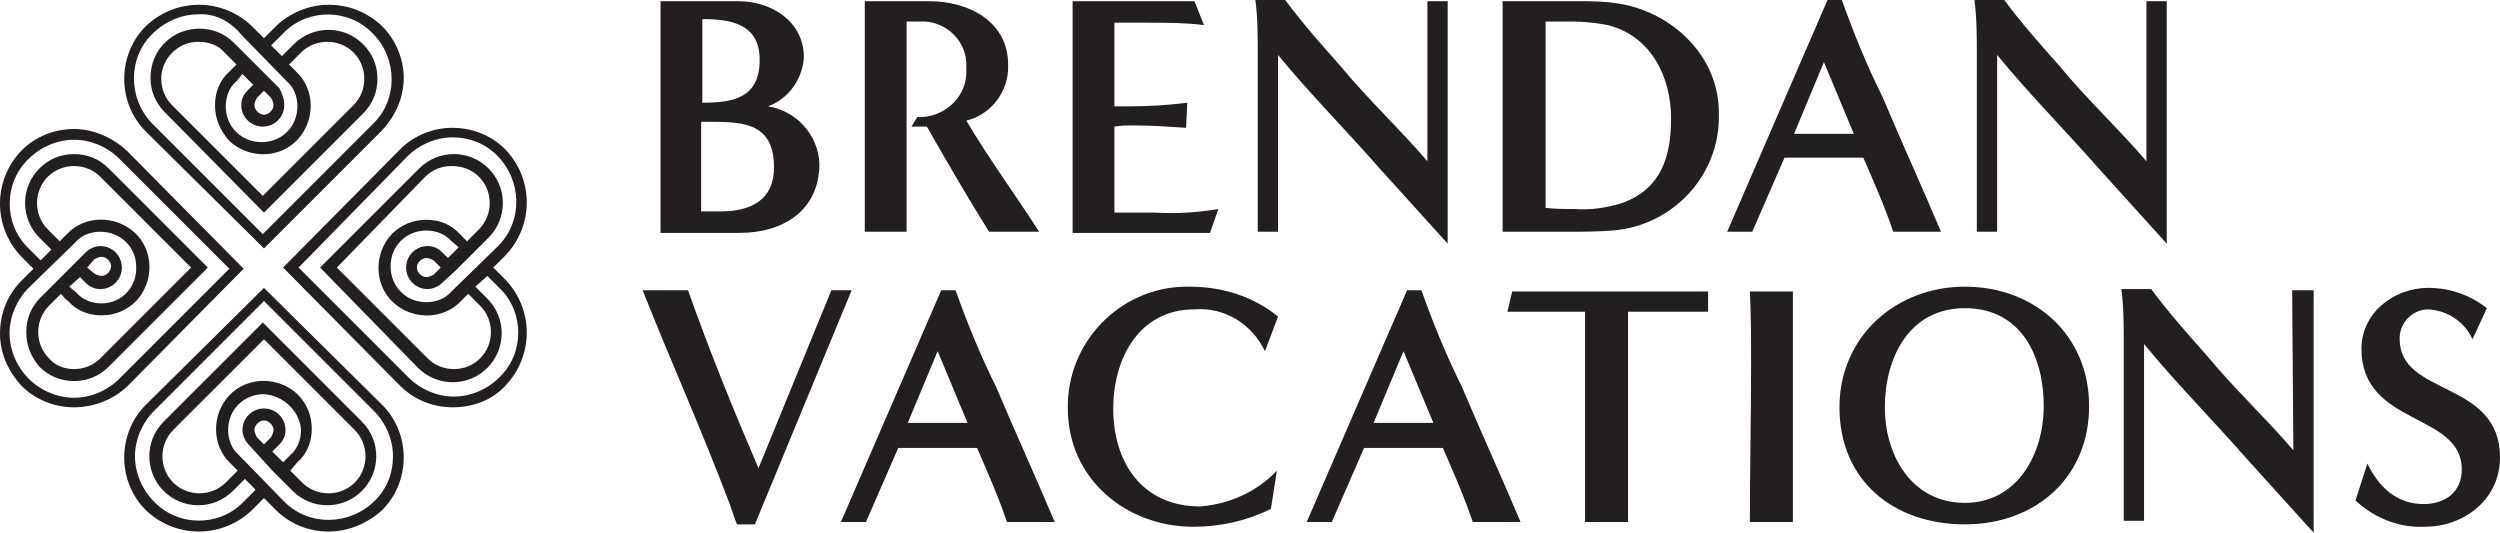
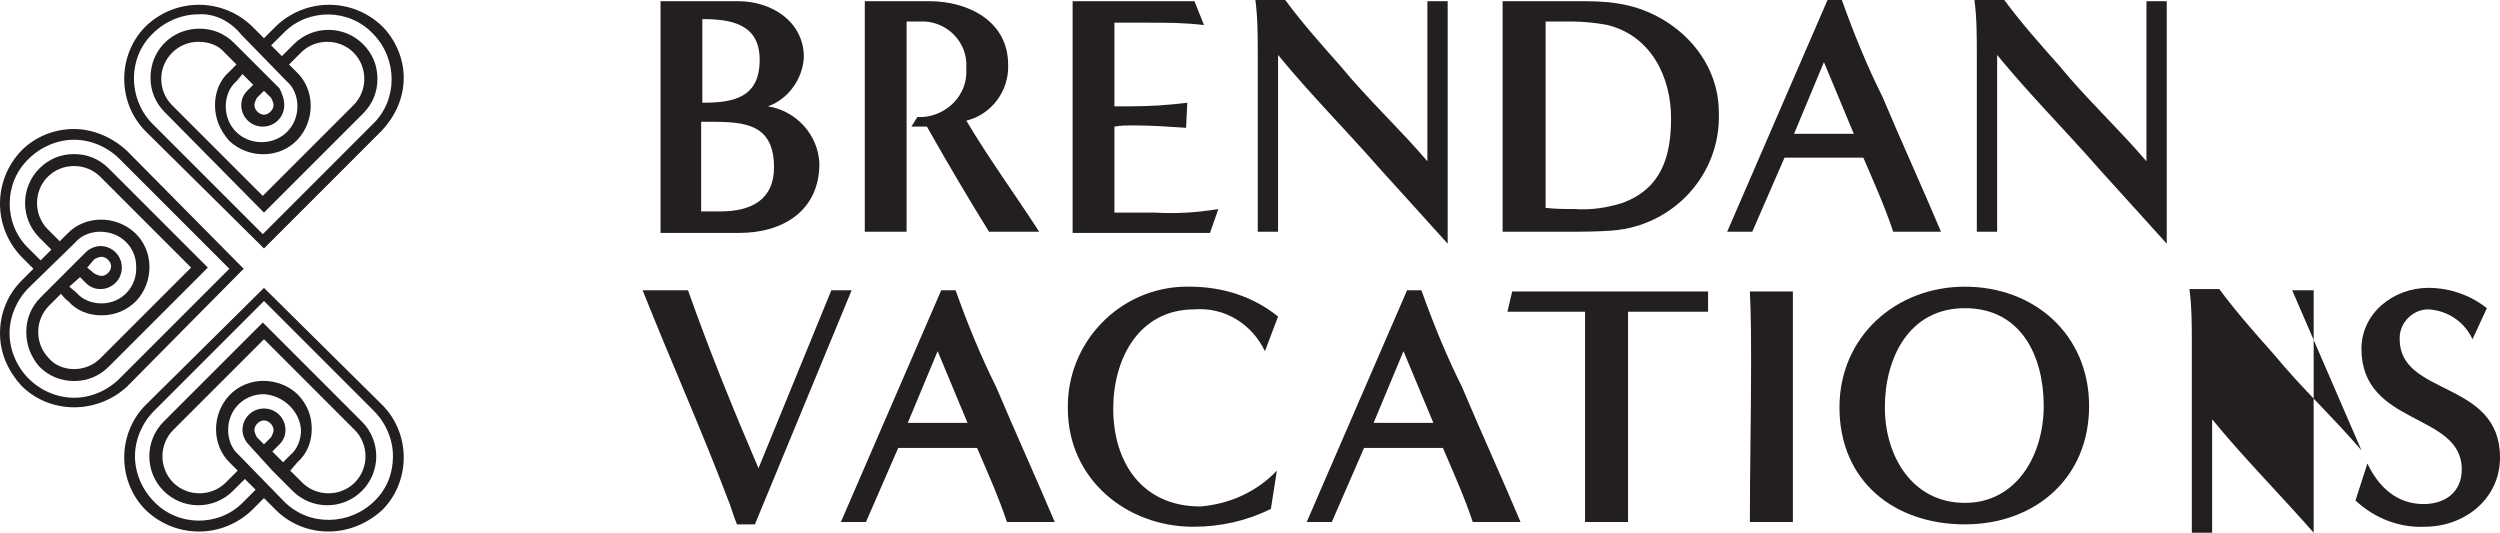
<svg xmlns="http://www.w3.org/2000/svg" version="1.1" id="Layer_1" x="0px" y="0px" viewBox="0 0 209.3 44.6" style="enable-background:new 0 0 209.3 44.6;" xml:space="preserve">
  <style type="text/css">
	.st0{fill:#231F20;}
</style>
  <path class="st0" d="M22.1,20.8L12.2,11c-1.2-1.2-1.8-2.8-1.8-4.4c0-1.6,0.6-3.2,1.8-4.4c2.5-2.4,6.4-2.4,8.9,0l1,1l1-1  c2.5-2.4,6.4-2.4,8.9,0c1.1,1.1,1.8,2.7,1.8,4.3c0,1.7-0.7,3.2-1.8,4.4L22.1,20.8z M16.6,1.2c-1.4,0-2.8,0.6-3.8,1.6  c-2.1,2-2.1,5.4-0.1,7.5c0,0,0.1,0.1,0.1,0.1l9.2,9.2l9.2-9.2c2.1-2,2.1-5.4,0.1-7.5c0,0-0.1-0.1-0.1-0.1c-2-2.1-5.4-2.1-7.4-0.1  c0,0-0.1,0.1-0.1,0.1l-1,1l0.9,0.9l1-1c1.6-1.6,4.2-1.6,5.8,0c0.8,0.8,1.2,1.8,1.2,2.9c0,1.1-0.4,2.1-1.2,2.9l-8.3,8.3l-8.3-8.4  c-0.8-0.8-1.2-1.8-1.2-2.9c0-2.3,1.8-4.1,4.1-4.1c1.1,0,2.1,0.4,2.9,1.2l1.7,1.7l0,0l0.9,0.9l0,0l1.2,1.2c0.2,0.4,0.4,0.9,0.4,1.4  c0,1-0.8,1.8-1.8,1.8c-1,0-1.8-0.8-1.8-1.8c0-0.5,0.2-0.9,0.5-1.2l0.5-0.5l-0.9-0.9l-0.5,0.6c-0.6,0.5-0.9,1.3-0.9,2.1  c0,1.7,1.3,3,3,3s3-1.3,3-3c0-0.8-0.3-1.6-0.9-2.1l-3.8-3.9C19.3,1.8,18,1.1,16.6,1.2 M16.6,3.5c-1.7,0-3.1,1.4-3.1,3.1  c0,0.8,0.3,1.6,0.9,2.2l7.6,7.6l7.6-7.6c1.2-1.2,1.2-3.2,0-4.4s-3.2-1.2-4.4,0l0,0l-1,1L24.8,6c1.6,1.5,1.6,4.1,0.1,5.7  s-4.1,1.6-5.7,0.1C18.4,10.9,18,9.9,18,8.8c0-1.1,0.4-2.1,1.2-2.8l0.6-0.6l-1-1C18.3,3.8,17.5,3.5,16.6,3.5 M22.1,7.6l-0.6,0.6  c-0.1,0.2-0.2,0.4-0.2,0.6c0,0.4,0.4,0.8,0.8,0.8c0.4,0,0.8-0.4,0.8-0.8c0-0.2-0.1-0.4-0.2-0.6L22.1,7.6z" />
  <path class="st0" d="M27.5,44.5c-1.6,0-3.2-0.6-4.4-1.8l-1-1l-1,1c-2.5,2.4-6.4,2.4-8.9,0c-1.2-1.2-1.8-2.8-1.8-4.4  c0-1.6,0.6-3.2,1.8-4.4l9.9-9.8l9.9,9.8c1.2,1.2,1.8,2.8,1.8,4.4c0,1.6-0.6,3.2-1.8,4.4C30.8,43.8,29.2,44.5,27.5,44.5 M22.1,33  c-1.7,0-3,1.3-3,3c0,0.8,0.3,1.6,0.9,2.1l3.8,3.9c2.1,2.1,5.5,2,7.6-0.1c1-1,1.5-2.3,1.5-3.7c0-1.4-0.6-2.8-1.6-3.8l-9.2-9.2  l-9.2,9.2c-1,1-1.6,2.4-1.6,3.8c0,1.4,0.6,2.8,1.6,3.8c2,2.1,5.4,2.1,7.4,0.1c0,0,0.1-0.1,0.1-0.1l1-1l-0.9-0.9l-1,1  c-1.6,1.6-4.2,1.6-5.8,0c-1.6-1.6-1.6-4.2,0-5.8L22,27l8.3,8.3c1.6,1.6,1.6,4.2,0,5.8s-4.2,1.6-5.8,0l-1.7-1.7l0,0l-2-2.2  c-0.3-0.3-0.5-0.8-0.5-1.2c0-1,0.8-1.8,1.8-1.8c1,0,1.8,0.8,1.8,1.8c0,0.5-0.2,0.9-0.5,1.2l-0.6,0.6l0.9,0.9l0.6-0.6  c0.6-0.5,0.9-1.3,0.9-2.1C25.1,34.4,23.7,33.1,22.1,33 M24.3,39.4l1,1c1.2,1.2,3.2,1.2,4.4,0c1.2-1.2,1.2-3.2,0-4.4l-7.6-7.6  L14.5,36c-1.2,1.2-1.2,3.2,0,4.4s3.2,1.2,4.4,0l1-1l-0.6-0.6c-1.6-1.5-1.6-4.1-0.1-5.7c1.5-1.6,4.1-1.6,5.7-0.1  c0.8,0.8,1.2,1.8,1.2,2.9c0,1.1-0.4,2.1-1.2,2.8L24.3,39.4L24.3,39.4z M22.1,35.2c-0.4,0-0.8,0.4-0.8,0.8c0,0.2,0.1,0.4,0.2,0.6  l0.6,0.6l0.6-0.6c0.1-0.2,0.2-0.4,0.2-0.6C22.9,35.6,22.5,35.2,22.1,35.2" />
  <path class="st0" d="M6.2,34.1c-1.6,0-3.2-0.6-4.4-1.8C0.7,31.1,0,29.6,0,27.9c0-1.6,0.6-3.2,1.8-4.4l1-1l-1-1  c-2.4-2.5-2.4-6.4,0-8.9c1.2-1.2,2.8-1.8,4.4-1.8c1.6,0,3.2,0.7,4.4,1.8l9.8,9.9l-9.8,9.9C9.4,33.5,7.8,34.1,6.2,34.1 M8.4,19.4  c-0.8,0-1.6,0.3-2.1,0.9l-3.9,3.8c-1,1-1.6,2.4-1.6,3.8c0,1.4,0.6,2.8,1.6,3.8c1,1,2.4,1.6,3.8,1.6c1.4,0,2.8-0.6,3.8-1.6l9.2-9.2  L10,13.3c-1-1-2.4-1.6-3.8-1.6c-1.4,0-2.8,0.6-3.8,1.6c-2.1,2-2.1,5.4-0.1,7.4c0,0,0.1,0.1,0.1,0.1l1,1l0.9-0.9l-1-1  c-1.6-1.6-1.6-4.2,0-5.8c0.8-0.8,1.8-1.2,2.9-1.2c1.1,0,2.1,0.4,2.9,1.2l8.3,8.3l-8.3,8.3c-0.8,0.8-1.8,1.2-2.9,1.2  c-1.1,0-2.1-0.4-2.9-1.2c-0.7-0.8-1.1-1.8-1.1-2.9c0-1.1,0.4-2.1,1.2-2.9l1.7-1.7l0,0L6,22.3l1.2-1.2c0.3-0.3,0.8-0.5,1.2-0.5  c1,0,1.8,0.8,1.8,1.8c0,1-0.8,1.8-1.8,1.8c-0.5,0-0.9-0.2-1.2-0.5l-0.5-0.5L5.8,24l0.6,0.5c0.5,0.6,1.3,0.9,2.1,0.9  c1.7,0,3-1.4,2.9-3.1C11.4,20.7,10.1,19.4,8.4,19.4L8.4,19.4 M5.1,24.6l-1,1c-1.2,1.2-1.2,3.2,0,4.4c0.5,0.6,1.3,0.9,2.1,0.9  c0.8,0,1.6-0.3,2.2-0.9l7.6-7.6l-7.6-7.6c-1.2-1.2-3.2-1.2-4.4,0S2.8,18,4,19.2l1,1l0.6-0.6c1.5-1.6,4.1-1.6,5.7-0.1  s1.6,4.1,0.1,5.7c-0.8,0.8-1.8,1.2-2.9,1.2c-1.1,0-2.1-0.4-2.8-1.2C5.6,25.2,5.1,24.6,5.1,24.6z M7.3,22.4l0.6,0.5  c0.2,0.1,0.4,0.2,0.6,0.2c0.4,0,0.8-0.4,0.8-0.8c0-0.4-0.4-0.8-0.8-0.8c-0.2,0-0.4,0.1-0.6,0.2L7.3,22.4z" />
-   <path class="st0" d="M37.9,34.1c-1.6,0-3.2-0.6-4.4-1.8l-9.8-9.9l9.8-9.9c1.2-1.2,2.8-1.8,4.4-1.8c1.6,0,3.2,0.6,4.4,1.8  c2.4,2.5,2.4,6.4,0,8.9l-1,1l1,1c2.4,2.5,2.4,6.4,0,8.9C41.2,33.5,39.6,34.1,37.9,34.1 M25,22.4l9.2,9.2c1,1,2.4,1.6,3.8,1.6  c1.4,0,2.8-0.6,3.8-1.6c2.1-2,2.1-5.4,0.1-7.4c0,0-0.1-0.1-0.1-0.1l-1-1l-1,0.9l1,1c1.6,1.6,1.6,4.2,0,5.8c-1.6,1.6-4.2,1.6-5.8,0  l-8.2-8.4l8.3-8.3c1.6-1.6,4.2-1.6,5.8,0c1.6,1.6,1.6,4.2,0,5.8l0,0l-1.7,1.7l0,0l-0.9,0.9L37,23.7c-0.3,0.3-0.8,0.5-1.2,0.5  c-1,0-1.8-0.8-1.8-1.8c0-1,0.8-1.8,1.8-1.8c0.5,0,0.9,0.2,1.2,0.5l0.5,0.5l0.9-0.9l-0.6-0.5c-0.5-0.6-1.3-0.9-2.1-0.9  c-1.7,0-3,1.3-3,3s1.3,3,3,3c0.8,0,1.6-0.3,2.1-0.9l3.9-3.8c2.1-2.1,2-5.5-0.1-7.6c-1-1-2.3-1.5-3.7-1.5c-1.4,0-2.8,0.6-3.8,1.6  L25,22.4z M28.2,22.4l7.6,7.6c1.2,1.2,3.2,1.2,4.4,0c1.2-1.2,1.2-3.2,0-4.4l0,0l-1-1l-0.6,0.6c-1.5,1.6-4.1,1.6-5.7,0.1  c-1.6-1.5-1.6-4.1-0.1-5.7c0.8-0.8,1.8-1.2,2.9-1.2c1.1,0,2.1,0.4,2.8,1.2l0.6,0.6l0,0l1-1c0.6-0.6,0.9-1.4,0.9-2.2  c0-0.8-0.3-1.6-0.9-2.2c-0.6-0.6-1.4-0.9-2.3-0.9c-0.8,0-1.6,0.3-2.2,0.9L28.2,22.4z M35.7,21.6c-0.4,0-0.8,0.4-0.8,0.8  c0,0.4,0.4,0.8,0.8,0.8c0.2,0,0.4-0.1,0.6-0.2l0.6-0.6l-0.6-0.6C36.1,21.7,35.9,21.6,35.7,21.6" />
  <path class="st0" d="M55.3,19.4V0.1h6.5c2.8,0,5.5,1.7,5.5,4.7c-0.1,1.8-1.3,3.5-3,4.1c2.4,0.4,4.2,2.4,4.3,4.8c0,3.9-3,5.8-6.7,5.8  h-6.6V19.4z M58.8,8.6c2.6,0,4.8-0.4,4.8-3.6c0-3-2.4-3.4-4.8-3.4V8.6z M58.8,17.7h1.5c2.5,0,4.5-0.9,4.5-3.7c0-4-3-3.8-6.1-3.8v7.5  H58.8z" />
  <path class="st0" d="M82.8,19.4c-1.8-2.9-3.5-5.8-5.2-8.8h-1.3l0.5-0.8c2.1,0.1,4-1.5,4.1-3.6c0-0.2,0-0.4,0-0.6  c0.1-2-1.5-3.7-3.5-3.8c-0.2,0-0.3,0-0.5,0h-1v17.6h-3.5V0.1h5.4c3.3,0,6.6,1.7,6.6,5.3c0.1,2.2-1.4,4.2-3.5,4.7  c1.9,3.2,4.1,6.2,6.1,9.3L82.8,19.4z" />
  <path class="st0" d="M89.8,19.4V0.1H100l0.8,2c-1.6-0.2-3.1-0.2-4.7-0.2h-2.8v7h1.4c1.6,0,3.1-0.1,4.7-0.3l-0.1,2.1  c-1.5-0.1-2.9-0.2-4.4-0.2c-0.5,0-1.1,0-1.6,0.1v7.2h3.4c1.8,0.1,3.5,0,5.3-0.3l-0.7,2H89.8V19.4z" />
  <path class="st0" d="M119.4,0.1h1.8v20.3l-5.7-6.3c-2.8-3.2-5.8-6.2-8.5-9.5v14.8h-1.7V4.6c0-1.5,0-3.1-0.2-4.6h2.5  c1.4,1.9,3,3.7,4.6,5.5c2.3,2.8,5,5.3,7.3,8V0.1H119.4z" />
  <path class="st0" d="M125.8,19.4V0.1h6.2c1.2,0,2.3,0,3.5,0.2c4.5,0.7,8.4,4.4,8.4,9.1c0.2,5.2-3.8,9.5-8.9,9.9  c-1.3,0.1-2.6,0.1-3.8,0.1H125.8z M129.4,1.9v15.5c0.8,0.1,1.6,0.1,2.4,0.1c1.4,0.1,2.7-0.1,4-0.5c3.3-1.2,4.1-3.9,4.1-7.1  c0-3.5-1.7-6.9-5.3-7.8c-1-0.2-2.1-0.3-3.1-0.3h-2.1L129.4,1.9z" />
  <path class="st0" d="M158.5,19.4c-0.7-2.1-1.6-4.1-2.5-6.2h-6.6l-2.7,6.2h-2.1L153,0h1.2c1,2.8,2.1,5.5,3.4,8.1  c1.6,3.8,3.3,7.5,4.9,11.3L158.5,19.4z M152.7,5.2l-2.5,6h5L152.7,5.2z" />
  <path class="st0" d="M179.6,0.1h1.8v20.3l-5.7-6.3c-2.8-3.2-5.8-6.2-8.5-9.5v14.8h-1.7V4.6c0-1.5,0-3.1-0.2-4.6h2.5  c1.4,1.9,3,3.7,4.6,5.5c2.3,2.8,5,5.3,7.3,8V0.1H179.6z" />
  <path class="st0" d="M61.7,43.9c-0.3-0.7-0.5-1.5-0.8-2.2c-2.2-5.8-4.8-11.6-7.1-17.4h3.8c1.8,5.1,3.8,10,5.9,14.9l6.1-14.9h1.7  l-8.1,19.6H61.7z" />
  <path class="st0" d="M84.3,43.7c-0.7-2.1-1.6-4.1-2.5-6.2h-6.6l-2.7,6.2h-2.1l8.4-19.4H80c1,2.8,2.1,5.5,3.4,8.1  c1.6,3.8,3.3,7.5,4.9,11.3H84.3z M78.5,29.4l-2.5,6h5L78.5,29.4z" />
  <path class="st0" d="M106.4,42.6c-2,1-4.2,1.5-6.5,1.5c-5.6,0-10.5-4-10.5-9.9c-0.1-5.5,4.3-10.1,9.8-10.2c0.1,0,0.3,0,0.4,0  c2.7,0,5.3,0.8,7.4,2.5l-1.1,2.9c-1.1-2.3-3.4-3.7-5.9-3.5c-4.7,0-6.8,4.2-6.8,8.3c0,4.5,2.4,8.2,7.3,8.2c2.4-0.2,4.7-1.2,6.4-3  L106.4,42.6z" />
  <path class="st0" d="M123.3,43.7c-0.7-2.1-1.6-4.1-2.5-6.2h-6.6l-2.7,6.2h-2.1l8.4-19.4h1.2c1,2.8,2.1,5.5,3.4,8.1  c1.6,3.8,3.3,7.5,4.9,11.3H123.3z M117.5,29.4l-2.5,6h5L117.5,29.4z" />
  <path class="st0" d="M132.7,43.7V26.1h-6.5l0.4-1.7H143v1.7h-6.7v17.6H132.7z" />
  <path class="st0" d="M146.5,43.7c0-4.4,0.1-8.8,0.1-13.1c0-2.1,0-4.1-0.1-6.2h3.6v19.3H146.5z" />
  <path class="st0" d="M164.5,43.9c-5.9,0-10.5-3.6-10.5-9.8c0-5.9,4.7-10.1,10.5-10.1s10.4,4,10.4,10S170.4,43.9,164.5,43.9z   M171.1,34c0-4.2-1.9-8.2-6.6-8.2s-6.7,4.2-6.7,8.3s2.3,8,6.7,8S171.1,38,171.1,34z" />
-   <path class="st0" d="M191.9,24.3h1.8v20.3l-5.7-6.3c-2.8-3.2-5.8-6.2-8.5-9.5v14.8h-1.7V28.8c0-1.5,0-3.1-0.2-4.6h2.5  c1.4,1.9,3,3.7,4.6,5.5c2.3,2.8,5,5.3,7.3,8L191.9,24.3L191.9,24.3z" />
+   <path class="st0" d="M191.9,24.3h1.8v20.3c-2.8-3.2-5.8-6.2-8.5-9.5v14.8h-1.7V28.8c0-1.5,0-3.1-0.2-4.6h2.5  c1.4,1.9,3,3.7,4.6,5.5c2.3,2.8,5,5.3,7.3,8L191.9,24.3L191.9,24.3z" />
  <path class="st0" d="M198.2,38.8c0.9,1.9,2.4,3.4,4.7,3.4c1.8,0,3.2-1,3.2-2.9c0-4.8-8.4-3.6-8.4-10.1c0-3,2.7-5.1,5.6-5.1  c1.8,0,3.5,0.6,4.9,1.7l-1.2,2.6c-0.7-1.5-2.1-2.4-3.7-2.5c-1.3,0-2.4,1.1-2.4,2.4c0,0,0,0.1,0,0.1c0,4.8,8.4,3.4,8.4,9.9  c0,3.5-3,5.8-6.3,5.8c-2.1,0.1-4.2-0.7-5.8-2.2L198.2,38.8z" />
</svg>